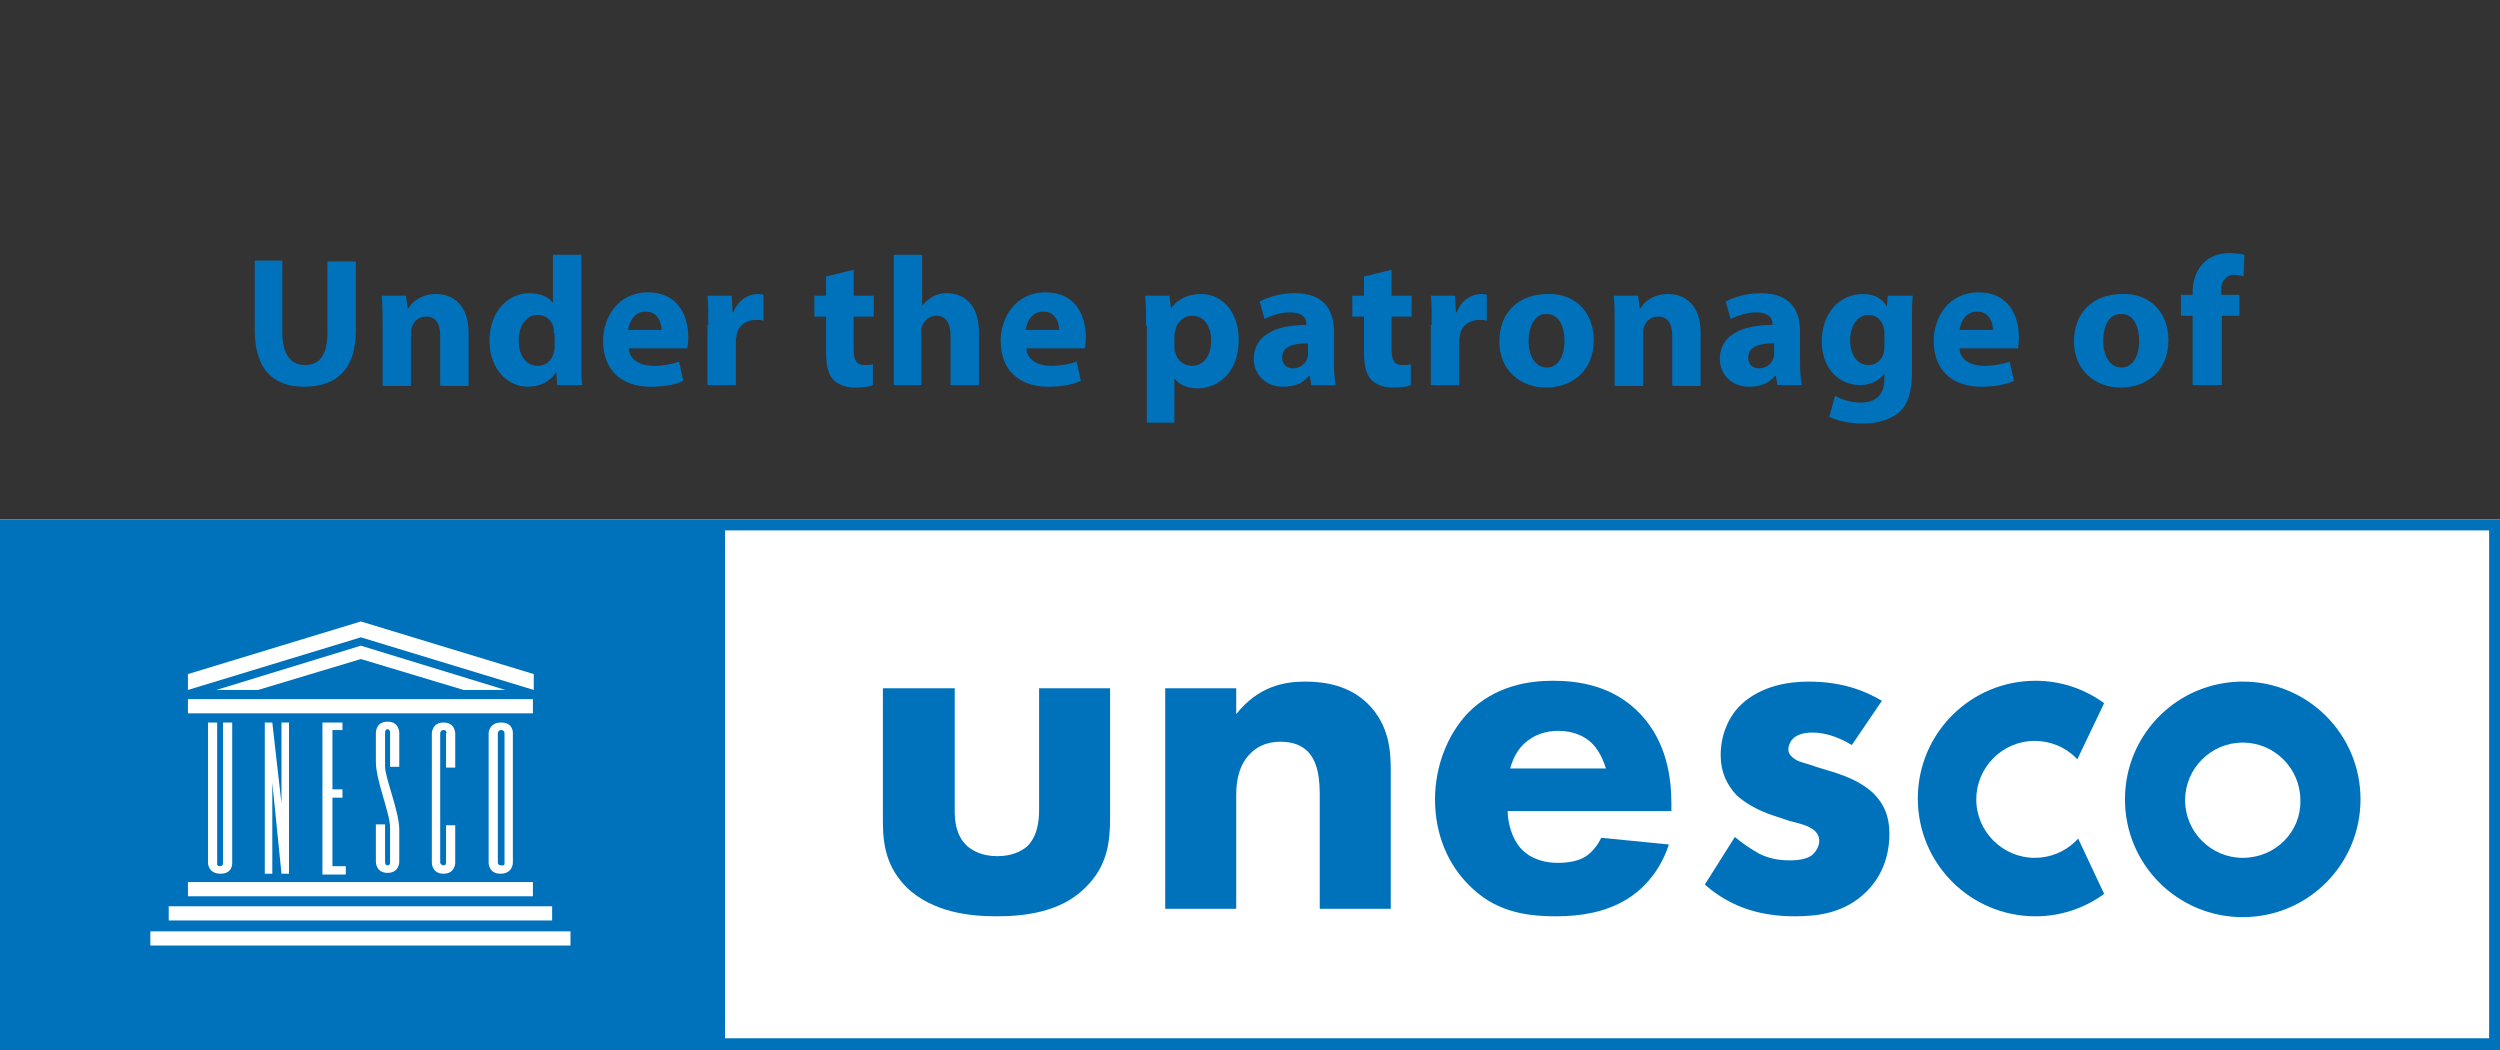
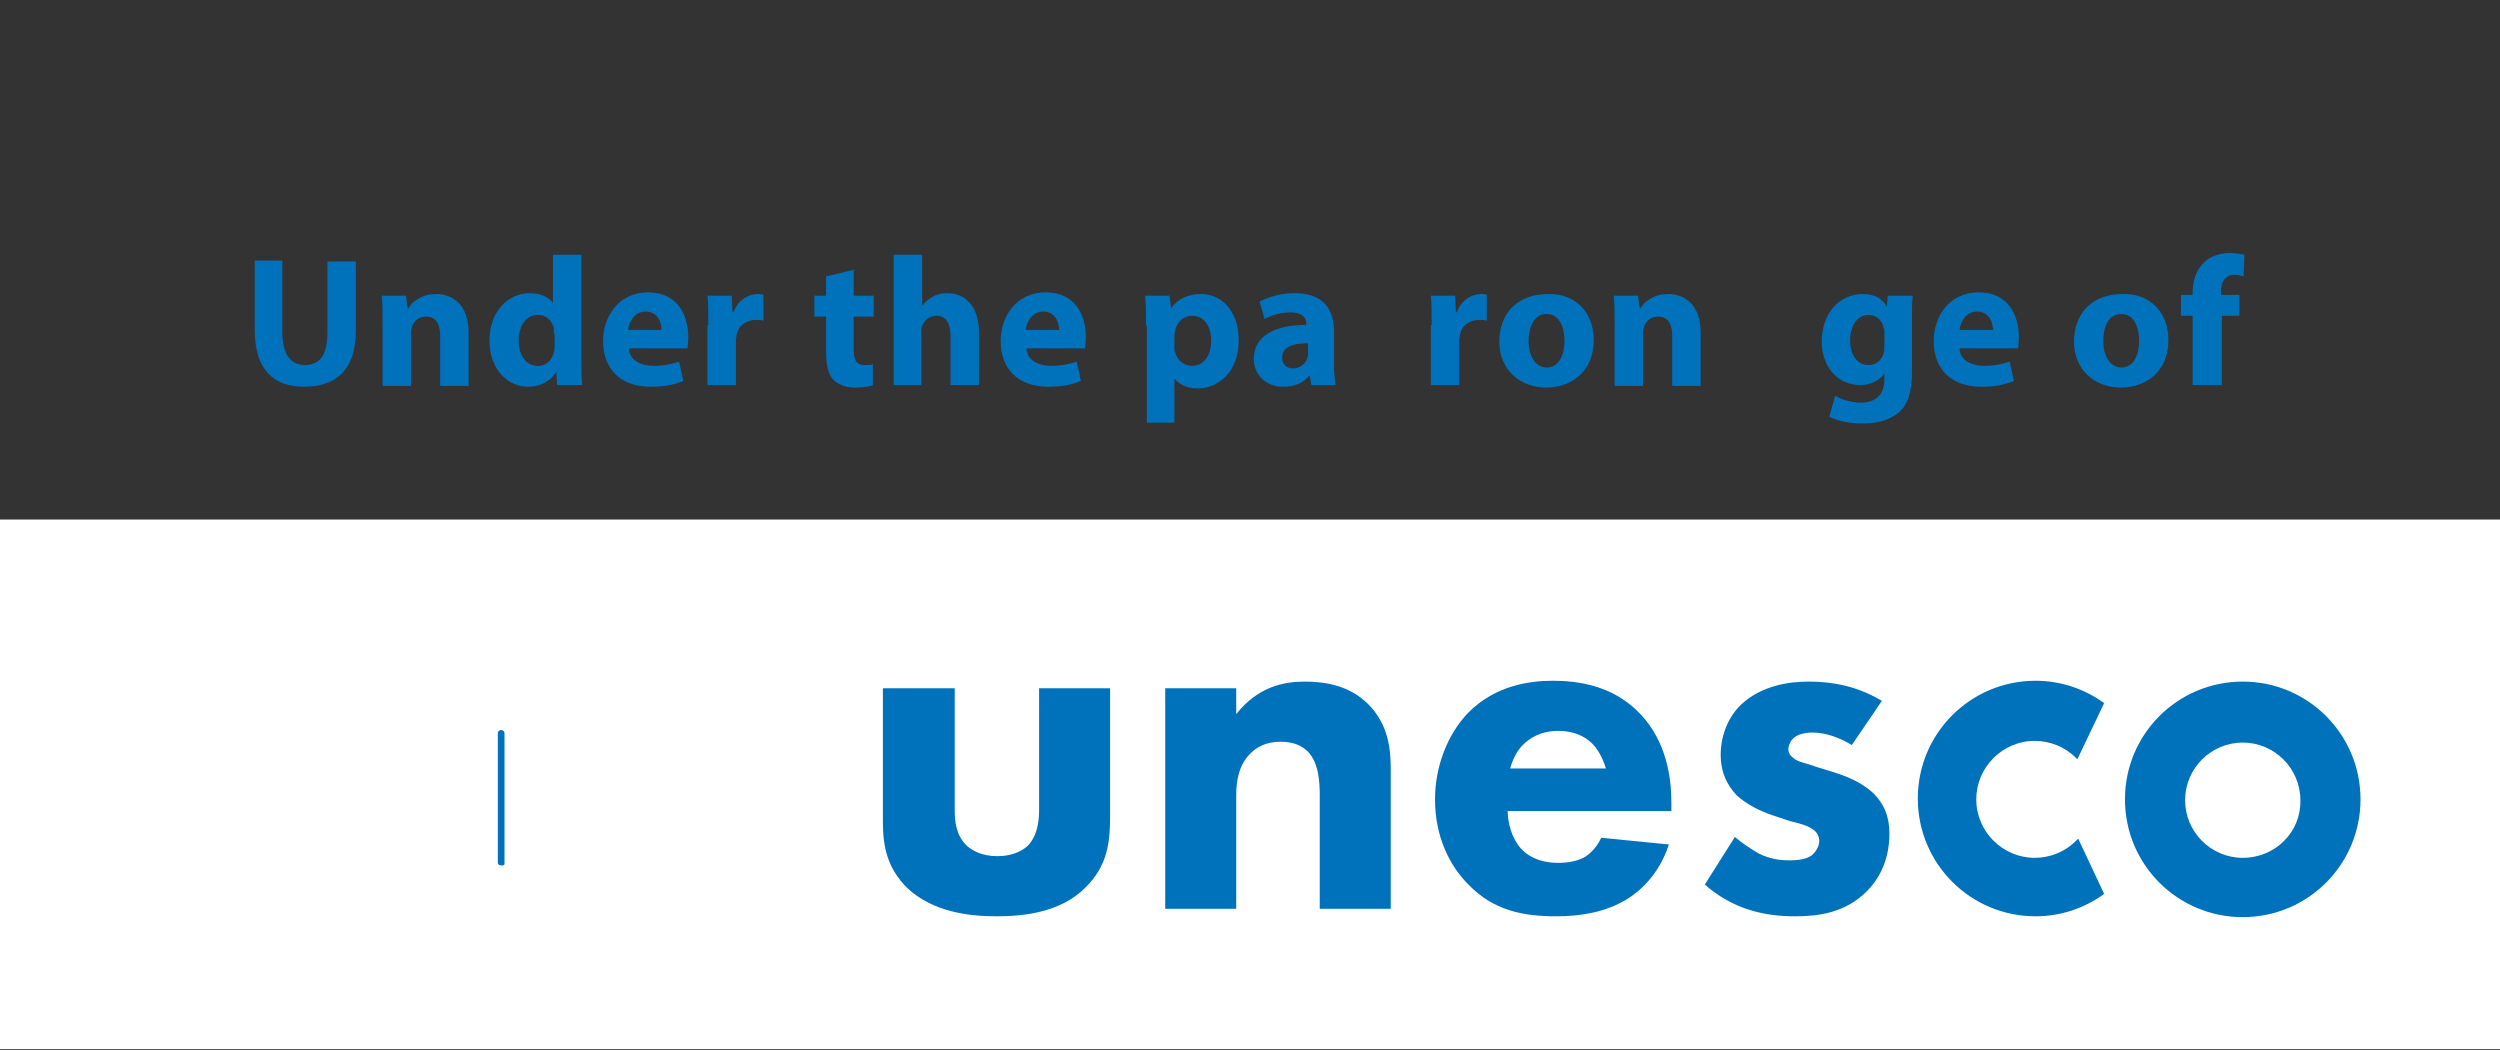
<svg xmlns="http://www.w3.org/2000/svg" xmlns:xlink="http://www.w3.org/1999/xlink" version="1.1" id="UNESCO_x5F_LogoBloc_x5F_HOR_x5F_P300" x="0px" y="0px" viewBox="0 0 299.3 125.7" style="enable-background:new 0 0 299.3 125.7;" xml:space="preserve">
  <rect x="0" y="0" width="299.3" height="125.7" fill="#333333" stroke="none" />
  <style type="text/css">
	.st0{fill:#FFFFFF;}
	.st1{clip-path:url(#SVGID_00000074410794655477376980000002919275405831241606_);fill:#0072BC;}
	.st2{clip-path:url(#SVGID_00000074410794655477376980000002919275405831241606_);fill:#FFFFFF;}
	.st3{fill:#0072BC;}
</style>
  <rect y="62.2" class="st0" width="299.3" height="63.4" />
  <g>
    <defs>
      <rect id="SVGID_1_" y="62.2" width="299.3" height="63.4" />
    </defs>
    <clipPath id="SVGID_00000052820391141294676890000016005116452035029647_">
      <use xlink:href="#SVGID_1_" style="overflow:visible;" />
    </clipPath>
    <path style="clip-path:url(#SVGID_00000052820391141294676890000016005116452035029647_);fill:#0072BC;" d="M248.5,100.7   c-1.3,1.3-3.1,2-4.9,2c-3.8,0-7-3.1-7-7c0-3.8,3.1-7,7-7c1.8,0,3.6,0.7,4.9,2l0.2,0.2l3.2-6.7l-0.1-0.1c-2.4-1.7-5.2-2.6-8.1-2.6   c-7.8,0-14.1,6.3-14.1,14.1s6.3,14.1,14.1,14.1c2.9,0,5.7-0.9,8.1-2.6l0.1-0.1l-3.1-6.6L248.5,100.7z" />
    <path style="clip-path:url(#SVGID_00000052820391141294676890000016005116452035029647_);fill:#0072BC;" d="M268.5,81.6   c-7.8,0-14.1,6.3-14.1,14.1c0,7.8,6.3,14.1,14.1,14.1c7.8,0,14.1-6.3,14.1-14.1C282.6,87.9,276.3,81.6,268.5,81.6 M268.5,102.7   c-3.8,0-6.9-3.1-6.9-6.9c0-3.8,3.1-6.9,6.9-6.9c3.8,0,6.9,3.1,6.9,6.9C275.5,99.6,272.4,102.7,268.5,102.7" />
    <path style="clip-path:url(#SVGID_00000052820391141294676890000016005116452035029647_);fill:#0072BC;" d="M114.3,82.4V97   c0,1.2,0.1,3,1.5,4.3c0.6,0.5,1.7,1.2,3.6,1.2c1.6,0,2.8-0.5,3.6-1.2c1.2-1.2,1.4-3,1.4-4.3V82.4h8.5v15.4c0,3-0.3,5.9-3,8.5   c-3,3-7.5,3.4-10.6,3.4c-3.3,0-7.6-0.5-10.7-3.4c-2.4-2.4-2.9-5-2.9-7.9V82.4H114.3z" />
    <path style="clip-path:url(#SVGID_00000052820391141294676890000016005116452035029647_);fill:#0072BC;" d="M139.5,82.4h8.5v3.1   c2.6-3.3,5.7-3.9,8.2-3.9c2.3,0,5.3,0.4,7.6,2.7c2.5,2.5,2.7,5.6,2.7,7.8v16.7h-8.5V95.3c0-1.7-0.1-3.9-1.4-5.3   c-0.7-0.7-1.7-1.2-3.3-1.2c-1.8,0-2.9,0.7-3.6,1.4c-1.4,1.4-1.7,3.3-1.7,5v13.6h-8.5V82.4z" />
    <path style="clip-path:url(#SVGID_00000052820391141294676890000016005116452035029647_);fill:#0072BC;" d="M200.2,97.1h-19.7   c0,1.4,0.5,3.3,1.6,4.5c1.3,1.4,3.1,1.7,4.4,1.7c1.2,0,2.5-0.2,3.4-0.8c0.1-0.1,1.1-0.7,1.8-2.2l8.1,0.8c-1.2,3.7-3.6,5.7-5.1,6.6   c-2.5,1.5-5.4,2-8.4,2c-4,0-7.5-0.7-10.5-3.8c-2.3-2.3-4-5.8-4-10.2c0-3.8,1.4-7.7,4-10.4c3.2-3.2,7.2-3.8,10.1-3.8s7.2,0.5,10.5,4   c3.1,3.3,3.7,7.5,3.7,10.7V97.1z M192.3,92.1c-0.1-0.2-0.5-1.9-1.7-3.1c-0.9-0.9-2.3-1.5-4-1.5c-2.2,0-3.5,0.9-4.3,1.7   c-0.7,0.7-1.2,1.7-1.5,2.8H192.3z" />
    <path style="clip-path:url(#SVGID_00000052820391141294676890000016005116452035029647_);fill:#0072BC;" d="M221.7,89.2   c-1.3-0.8-3-1.5-4.7-1.5c-0.9,0-1.9,0.2-2.4,0.8c-0.3,0.3-0.5,0.8-0.5,1.2c0,0.6,0.4,0.9,0.8,1.2c0.6,0.4,1.5,0.5,2.5,0.9l2.3,0.7   c1.5,0.5,3,1.1,4.4,2.3c1.5,1.4,2.1,3,2.1,5c0,3.5-1.5,5.7-2.7,6.9c-2.6,2.6-5.8,3-8.6,3c-3.6,0-7.4-0.8-10.8-3.8l3.6-5.7   c0.8,0.7,2,1.5,2.9,2c1.2,0.6,2.4,0.8,3.6,0.8c0.5,0,1.9,0,2.7-0.6c0.5-0.4,0.9-1.1,0.9-1.7c0-0.5-0.2-1.1-0.9-1.5   c-0.6-0.4-1.4-0.6-2.6-0.9l-2.1-0.7c-1.5-0.5-3.1-1.3-4.3-2.4c-1.2-1.3-1.9-2.8-1.9-4.8c0-2.5,1-4.7,2.5-6.1c2.4-2.2,5.6-2.7,8-2.7   c3.9,0,6.6,1,8.8,2.3L221.7,89.2z" />
    <rect x="3.7" y="66.6" style="clip-path:url(#SVGID_00000052820391141294676890000016005116452035029647_);fill:#FFFFFF;" width="80.1" height="55.8" />
-     <path style="clip-path:url(#SVGID_00000052820391141294676890000016005116452035029647_);fill:#0072BC;" d="M0,125.7h299.3V62.2H0   V125.7z M22.5,80.7l20.7-6.3l20.7,6.3v1.9l-20.7-6.3l-20.7,6.3L22.5,80.7z M26.3,103.7c0.4,0,0.4-0.3,0.4-0.3V86.5h1.1v16.8   c0,0,0.1,1.3-1.4,1.3c-1.5,0-1.5-1.3-1.5-1.3V86.5H26v16.8C26,103.3,25.9,103.7,26.3,103.7 M63.8,107.3H22.5v-1.7h41.3V107.3z    M31.7,104.6V86.5h0.9l1.1,9.7v-9.7h0.9v18.1h-0.9l-1.1-10.9v10.9H31.7z M41,94.5v1h-1.2v8.2h1.6v1h-2.8V86.5H41v0.9h-1.2v7.1H41z    M46.4,103.6c0.3,0,0.3-0.3,0.3-0.3v-4.2c0-1.8-1.7-5.6-1.7-7.9v-3.5c0,0,0-1.3,1.4-1.3c1.4,0,1.4,1.3,1.4,1.3v4.1h-1.1v-4.1   c0,0,0-0.4-0.3-0.4c-0.3,0-0.3,0.4-0.3,0.4v4.1c0,1.3,1.7,5.4,1.7,7.5c0,0.9,0,3.9,0,3.9s0,1.3-1.4,1.3c-1.4,0-1.4-1.3-1.4-1.3   v-4.5h1.1v4.5C46.1,103.3,46.1,103.6,46.4,103.6 M53.1,87.4c-0.4,0-0.4,0.4-0.4,0.4v15.5c0,0,0.1,0.3,0.4,0.3   c0.3,0,0.3-0.3,0.3-0.3v-4.5h1.1v4.5c0,0,0,1.3-1.4,1.3c-1.4,0-1.4-1.3-1.4-1.3V87.8c0,0,0-1.3,1.4-1.3c1.4,0,1.4,1.3,1.4,1.3v4.1   h-1.1v-4.1C53.5,87.8,53.5,87.4,53.1,87.4 M58.5,103.3V87.8c0,0,0-1.3,1.5-1.3c1.5,0,1.4,1.3,1.4,1.3v15.5c0,0,0,1.3-1.5,1.3   C58.5,104.6,58.5,103.3,58.5,103.3 M22.5,83.7h41.3v1.7H22.5V83.7z M25.9,82.6l17.3-5.3l17.3,5.3c0,0,0,0,0,0h-5l-12.3-3.7   l-12.3,3.7H25.9z M20.2,108.5h45.9v1.7H20.2V108.5z M68.3,113.2H18v-1.7h50.3V113.2z M298,124.3H86.8V63.5H298V124.3z" />
    <path style="clip-path:url(#SVGID_00000052820391141294676890000016005116452035029647_);fill:#0072BC;" d="M60.4,103.3V87.8   c0,0,0-0.4-0.4-0.4c-0.4,0-0.4,0.4-0.4,0.4v15.5c0,0,0,0.3,0.4,0.3C60.5,103.7,60.4,103.3,60.4,103.3" />
  </g>
  <g>
    <g>
-       <path class="st3" d="M33.8,31.3v8.5c0,2.6,1,3.9,2.7,3.9c1.8,0,2.7-1.2,2.7-3.9v-8.5h3.4v8.3c0,4.6-2.3,6.7-6.2,6.7    c-3.7,0-5.9-2.1-5.9-6.8v-8.3H33.8z" />
+       <path class="st3" d="M33.8,31.3v8.5c0,2.6,1,3.9,2.7,3.9c1.8,0,2.7-1.2,2.7-3.9v-8.5h3.4v8.3c0,4.6-2.3,6.7-6.2,6.7    c-3.7,0-5.9-2.1-5.9-6.8v-8.3H33.8" />
      <path class="st3" d="M45.8,38.8c0-1.3,0-2.5-0.1-3.4h2.9l0.2,1.5h0.1c0.4-0.7,1.5-1.7,3.3-1.7c2.2,0,3.9,1.5,3.9,4.6v6.4h-3.4v-6    c0-1.4-0.5-2.3-1.7-2.3c-0.9,0-1.5,0.6-1.7,1.3c-0.1,0.2-0.1,0.5-0.1,0.8v6.2h-3.4V38.8z" />
      <path class="st3" d="M69.6,30.5v12.4c0,1.2,0,2.5,0.1,3.2h-3l-0.1-1.6h0c-0.7,1.2-2,1.8-3.4,1.8c-2.5,0-4.6-2.2-4.6-5.5    c0-3.6,2.3-5.7,4.8-5.7c1.3,0,2.4,0.5,2.8,1.2h0v-5.8H69.6z M66.3,39.9c0-0.2,0-0.4,0-0.6c-0.2-0.9-0.9-1.6-1.9-1.6    c-1.5,0-2.3,1.4-2.3,3.1c0,1.8,0.9,3,2.3,3c1,0,1.7-0.7,1.9-1.6c0.1-0.2,0.1-0.5,0.1-0.8V39.9z" />
      <path class="st3" d="M75.3,41.8c0.1,1.4,1.5,2,3,2c1.1,0,2.1-0.2,3-0.5l0.5,2.3c-1.1,0.5-2.5,0.7-3.9,0.7c-3.6,0-5.7-2.1-5.7-5.5    c0-2.7,1.7-5.8,5.4-5.8c3.5,0,4.8,2.7,4.8,5.4c0,0.6-0.1,1.1-0.1,1.3H75.3z M79.2,39.5c0-0.8-0.4-2.2-1.9-2.2    c-1.4,0-2,1.3-2.1,2.2H79.2z" />
      <path class="st3" d="M84.8,38.9c0-1.6,0-2.6-0.1-3.5h2.9l0.1,2h0.1c0.6-1.6,1.9-2.2,2.9-2.2c0.3,0,0.5,0,0.7,0.1v3.1    c-0.3-0.1-0.5-0.1-0.9-0.1c-1.2,0-2.1,0.7-2.3,1.7c0,0.2-0.1,0.5-0.1,0.7v5.4h-3.4V38.9z" />
      <path class="st3" d="M102.2,32.3v3.1h2.4v2.5h-2.4v3.9c0,1.3,0.3,1.9,1.3,1.9c0.4,0,0.8,0,1-0.1l0,2.5c-0.4,0.2-1.2,0.3-2.2,0.3    c-1.1,0-2-0.4-2.5-0.9c-0.6-0.6-0.9-1.7-0.9-3.2v-4.4h-1.4v-2.5h1.4v-2.3L102.2,32.3z" />
      <path class="st3" d="M107,30.5h3.4v6.1h0c0.4-0.5,0.8-0.8,1.3-1.1c0.5-0.3,1.1-0.4,1.7-0.4c2.1,0,3.8,1.5,3.8,4.7v6.3h-3.4v-5.9    c0-1.4-0.5-2.4-1.7-2.4c-0.9,0-1.4,0.6-1.7,1.2c-0.1,0.2-0.1,0.5-0.1,0.7v6.4H107V30.5z" />
      <path class="st3" d="M122.9,41.8c0.1,1.4,1.5,2,3,2c1.1,0,2.1-0.2,3-0.5l0.5,2.3c-1.1,0.5-2.5,0.7-3.9,0.7c-3.6,0-5.7-2.1-5.7-5.5    c0-2.7,1.7-5.8,5.4-5.8c3.5,0,4.8,2.7,4.8,5.4c0,0.6-0.1,1.1-0.1,1.3H122.9z M126.8,39.5c0-0.8-0.4-2.2-1.9-2.2    c-1.4,0-2,1.3-2.1,2.2H126.8z" />
      <path class="st3" d="M137.2,39c0-1.4,0-2.6-0.1-3.6h2.9l0.2,1.5h0c0.8-1.1,2-1.7,3.6-1.7c2.4,0,4.5,2,4.5,5.5    c0,3.9-2.5,5.8-4.9,5.8c-1.3,0-2.3-0.5-2.8-1.2h0v5.3h-3.3V39z M140.6,41.5c0,0.3,0,0.5,0.1,0.7c0.2,0.9,1,1.6,2,1.6    c1.4,0,2.3-1.2,2.3-3c0-1.7-0.8-3-2.3-3c-0.9,0-1.8,0.7-2,1.7c0,0.2-0.1,0.4-0.1,0.6V41.5z" />
      <path class="st3" d="M157,46.1l-0.2-1.1h-0.1c-0.7,0.9-1.8,1.3-3.1,1.3c-2.2,0-3.5-1.6-3.5-3.3c0-2.8,2.5-4.1,6.3-4.1v-0.1    c0-0.6-0.3-1.4-2-1.4c-1.1,0-2.3,0.4-3,0.8l-0.6-2.1c0.8-0.4,2.2-1,4.2-1c3.6,0,4.7,2.1,4.7,4.6v3.8c0,1,0.1,2,0.2,2.6H157z     M156.6,41.1c-1.8,0-3.1,0.4-3.1,1.7c0,0.9,0.6,1.3,1.3,1.3c0.8,0,1.5-0.5,1.7-1.2c0.1-0.2,0.1-0.4,0.1-0.6V41.1z" />
-       <path class="st3" d="M166.6,32.3v3.1h2.4v2.5h-2.4v3.9c0,1.3,0.3,1.9,1.3,1.9c0.4,0,0.8,0,1-0.1l0,2.5c-0.4,0.2-1.2,0.3-2.2,0.3    c-1.1,0-2-0.4-2.5-0.9c-0.6-0.6-0.9-1.7-0.9-3.2v-4.4h-1.4v-2.5h1.4v-2.3L166.6,32.3z" />
      <path class="st3" d="M171.4,38.9c0-1.6,0-2.6-0.1-3.5h2.9l0.1,2h0.1c0.6-1.6,1.9-2.2,2.9-2.2c0.3,0,0.5,0,0.7,0.1v3.1    c-0.3-0.1-0.5-0.1-0.9-0.1c-1.2,0-2.1,0.7-2.3,1.7c0,0.2-0.1,0.5-0.1,0.7v5.4h-3.4V38.9z" />
      <path class="st3" d="M190.8,40.7c0,3.9-2.8,5.7-5.7,5.7c-3.1,0-5.6-2.1-5.6-5.5c0-3.5,2.3-5.7,5.8-5.7    C188.6,35.1,190.8,37.4,190.8,40.7z M183,40.8c0,1.8,0.8,3.2,2.2,3.2c1.3,0,2.1-1.3,2.1-3.2c0-1.6-0.6-3.2-2.1-3.2    C183.7,37.5,183,39.2,183,40.8z" />
      <path class="st3" d="M193.3,38.8c0-1.3,0-2.5-0.1-3.4h2.9l0.2,1.5h0.1c0.4-0.7,1.5-1.7,3.3-1.7c2.2,0,3.9,1.5,3.9,4.6v6.4h-3.4v-6    c0-1.4-0.5-2.3-1.7-2.3c-0.9,0-1.5,0.6-1.7,1.3c-0.1,0.2-0.1,0.5-0.1,0.8v6.2h-3.4V38.8z" />
-       <path class="st3" d="M212.8,46.1l-0.2-1.1h-0.1c-0.7,0.9-1.8,1.3-3.1,1.3c-2.2,0-3.5-1.6-3.5-3.3c0-2.8,2.5-4.1,6.3-4.1v-0.1    c0-0.6-0.3-1.4-2-1.4c-1.1,0-2.3,0.4-3,0.8l-0.6-2.1c0.8-0.4,2.2-1,4.2-1c3.6,0,4.7,2.1,4.7,4.6v3.8c0,1,0.1,2,0.2,2.6H212.8z     M212.4,41.1c-1.8,0-3.1,0.4-3.1,1.7c0,0.9,0.6,1.3,1.3,1.3c0.8,0,1.5-0.5,1.7-1.2c0.1-0.2,0.1-0.4,0.1-0.6V41.1z" />
      <path class="st3" d="M229,35.4c-0.1,0.7-0.1,1.6-0.1,3.2v6c0,2.1-0.4,3.8-1.6,4.8c-1.2,1-2.8,1.3-4.4,1.3c-1.4,0-2.9-0.3-3.9-0.8    l0.7-2.5c0.7,0.4,1.9,0.8,3.1,0.8c1.6,0,2.8-0.8,2.8-2.8v-0.7h0c-0.6,0.9-1.7,1.4-2.9,1.4c-2.7,0-4.6-2.2-4.6-5.2    c0-3.5,2.2-5.7,4.9-5.7c1.5,0,2.4,0.6,2.9,1.5h0l0.1-1.3H229z M225.6,39.8c0-0.2,0-0.4-0.1-0.6c-0.2-0.9-0.9-1.5-1.8-1.5    c-1.2,0-2.2,1.1-2.2,3.1c0,1.6,0.8,2.9,2.2,2.9c0.9,0,1.6-0.6,1.8-1.4c0.1-0.3,0.1-0.6,0.1-0.9V39.8z" />
      <path class="st3" d="M234.6,41.8c0.1,1.4,1.5,2,3,2c1.1,0,2.1-0.2,3-0.5l0.5,2.3c-1.1,0.5-2.5,0.7-3.9,0.7c-3.6,0-5.7-2.1-5.7-5.5    c0-2.7,1.7-5.8,5.4-5.8c3.5,0,4.8,2.7,4.8,5.4c0,0.6-0.1,1.1-0.1,1.3H234.6z M238.6,39.5c0-0.8-0.4-2.2-1.9-2.2    c-1.4,0-2,1.3-2.1,2.2H238.6z" />
      <path class="st3" d="M259.6,40.7c0,3.9-2.8,5.7-5.7,5.7c-3.1,0-5.6-2.1-5.6-5.5c0-3.5,2.3-5.7,5.8-5.7    C257.4,35.1,259.6,37.4,259.6,40.7z M251.8,40.8c0,1.8,0.8,3.2,2.2,3.2c1.3,0,2.1-1.3,2.1-3.2c0-1.6-0.6-3.2-2.1-3.2    C252.4,37.5,251.8,39.2,251.8,40.8z" />
      <path class="st3" d="M262.5,46.1v-8.3h-1.4v-2.5h1.4V35c0-1.3,0.4-2.7,1.4-3.6c0.8-0.8,2-1.1,3-1.1c0.7,0,1.3,0.1,1.8,0.2    l-0.1,2.6c-0.3-0.1-0.6-0.2-1.1-0.2c-1.1,0-1.6,0.9-1.6,1.9v0.5h2.2v2.5h-2.1v8.3H262.5z" />
    </g>
  </g>
</svg>